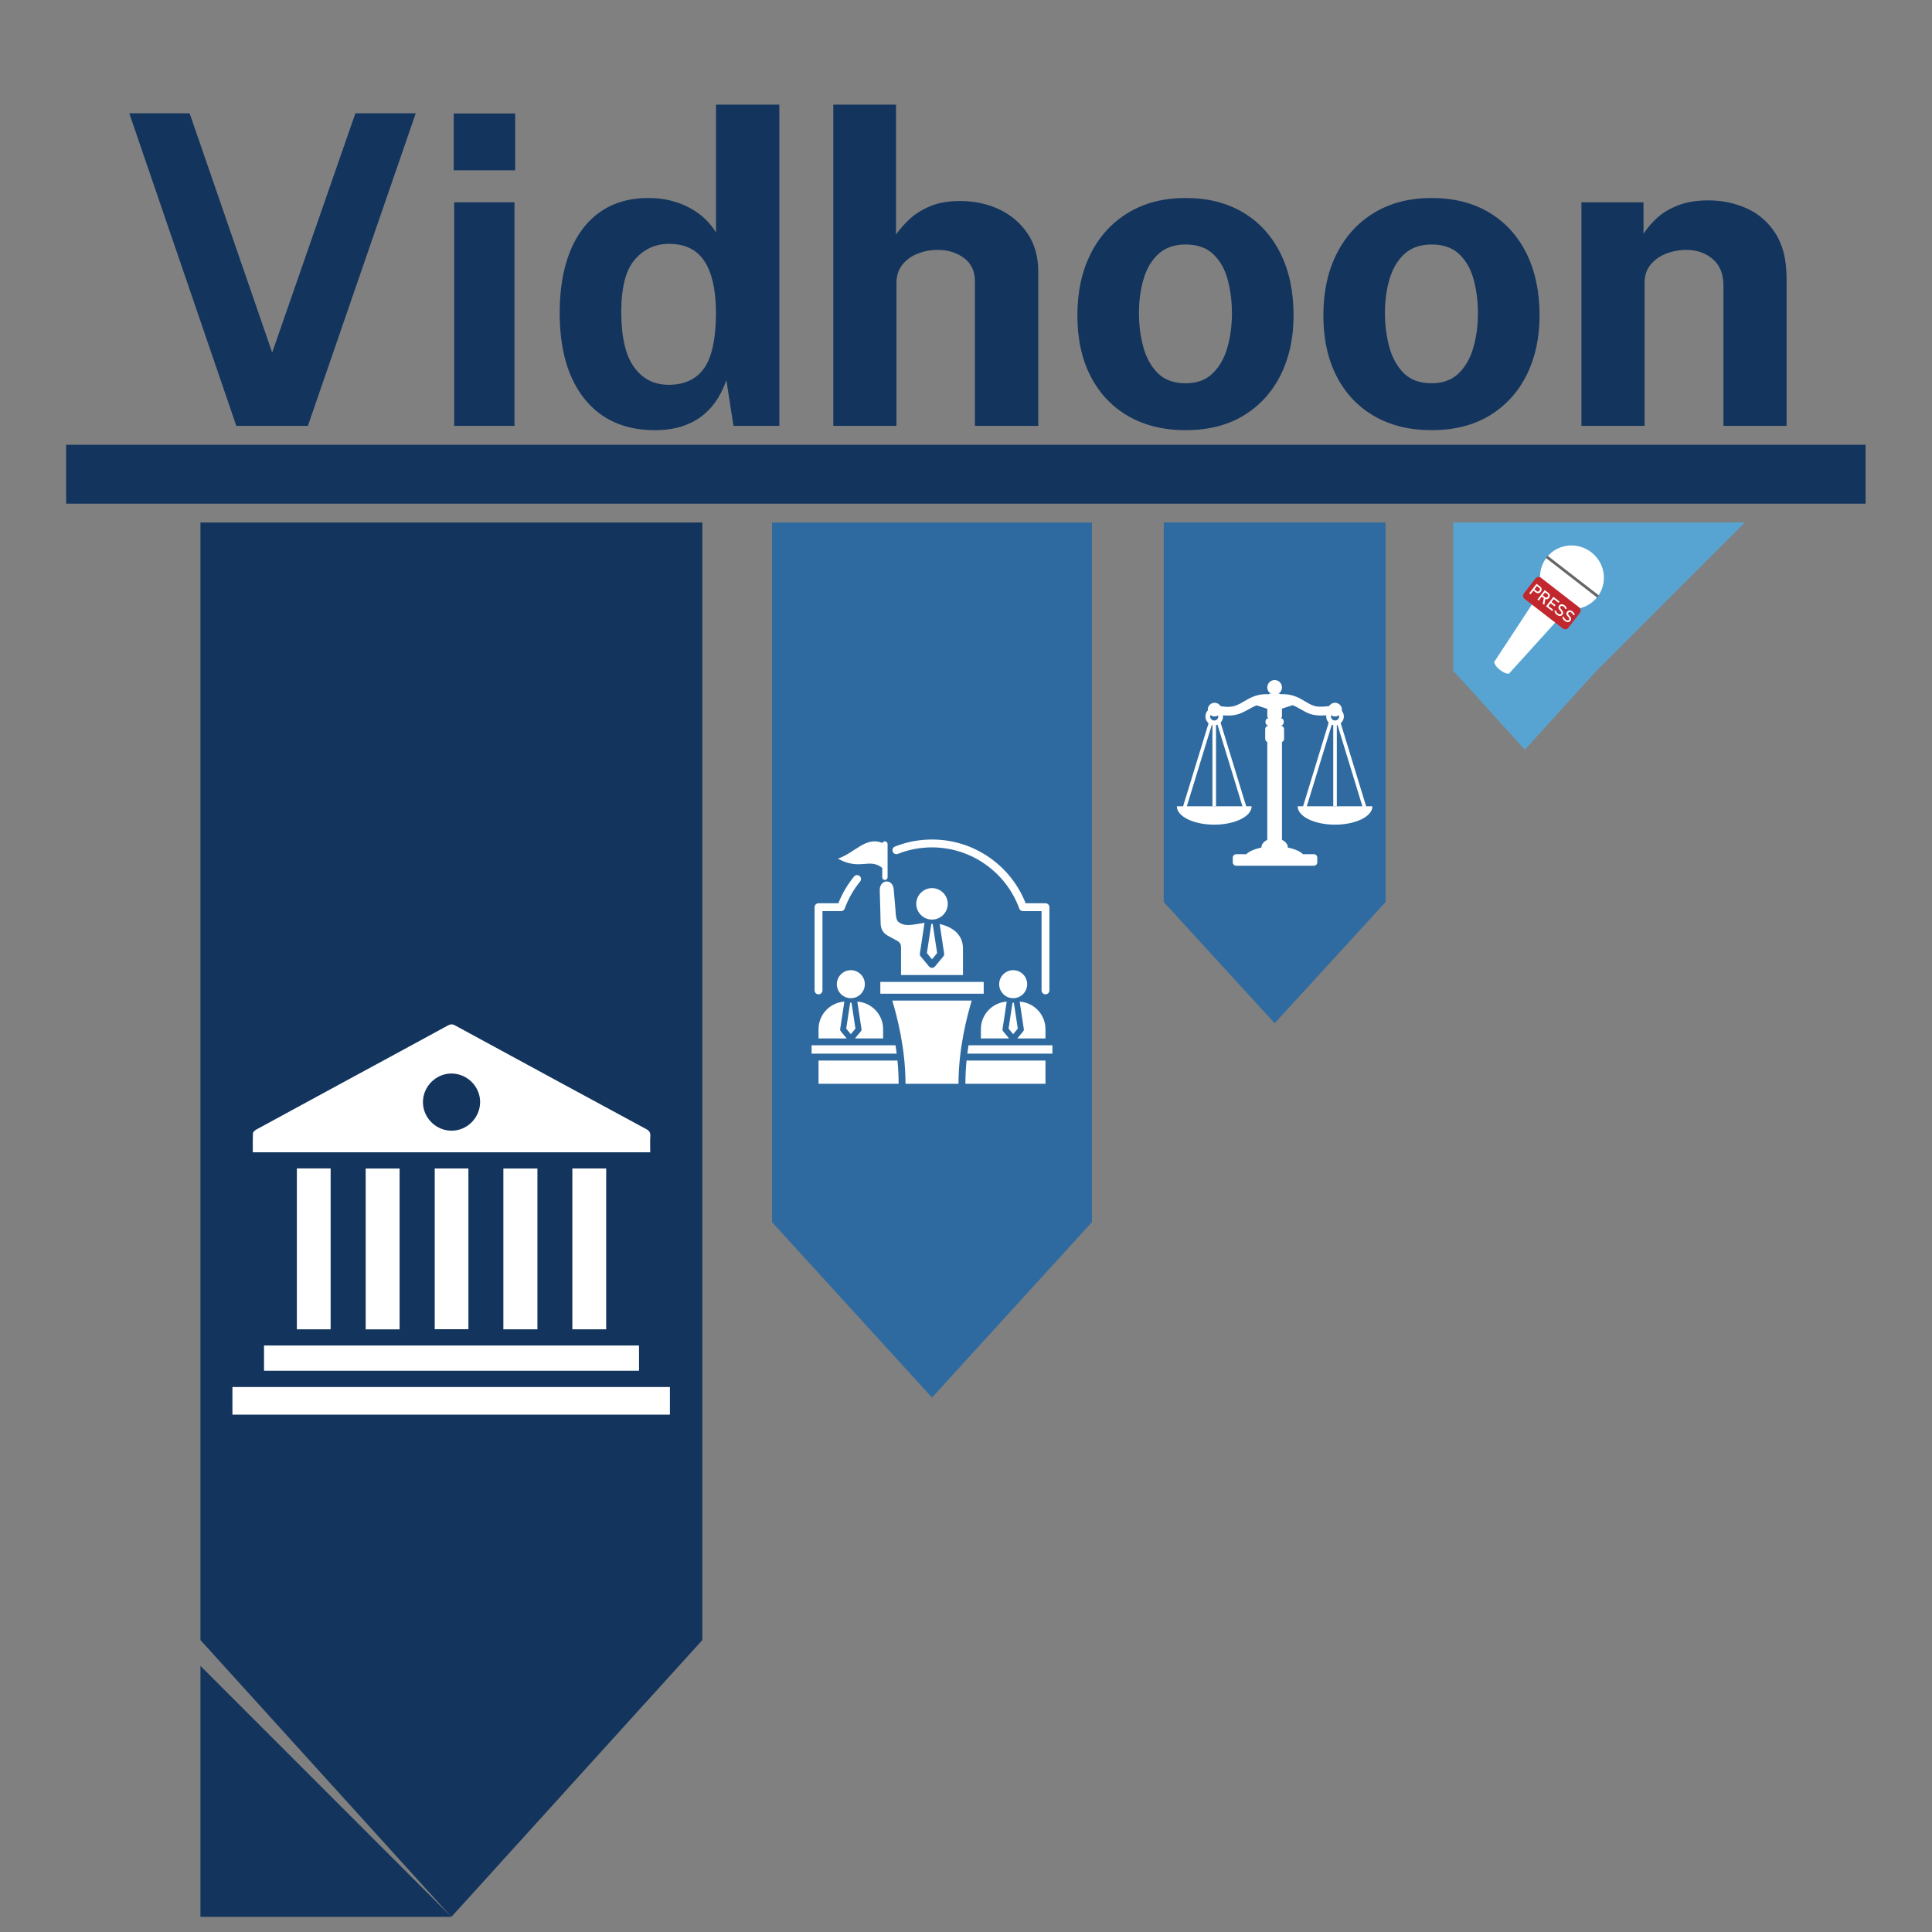
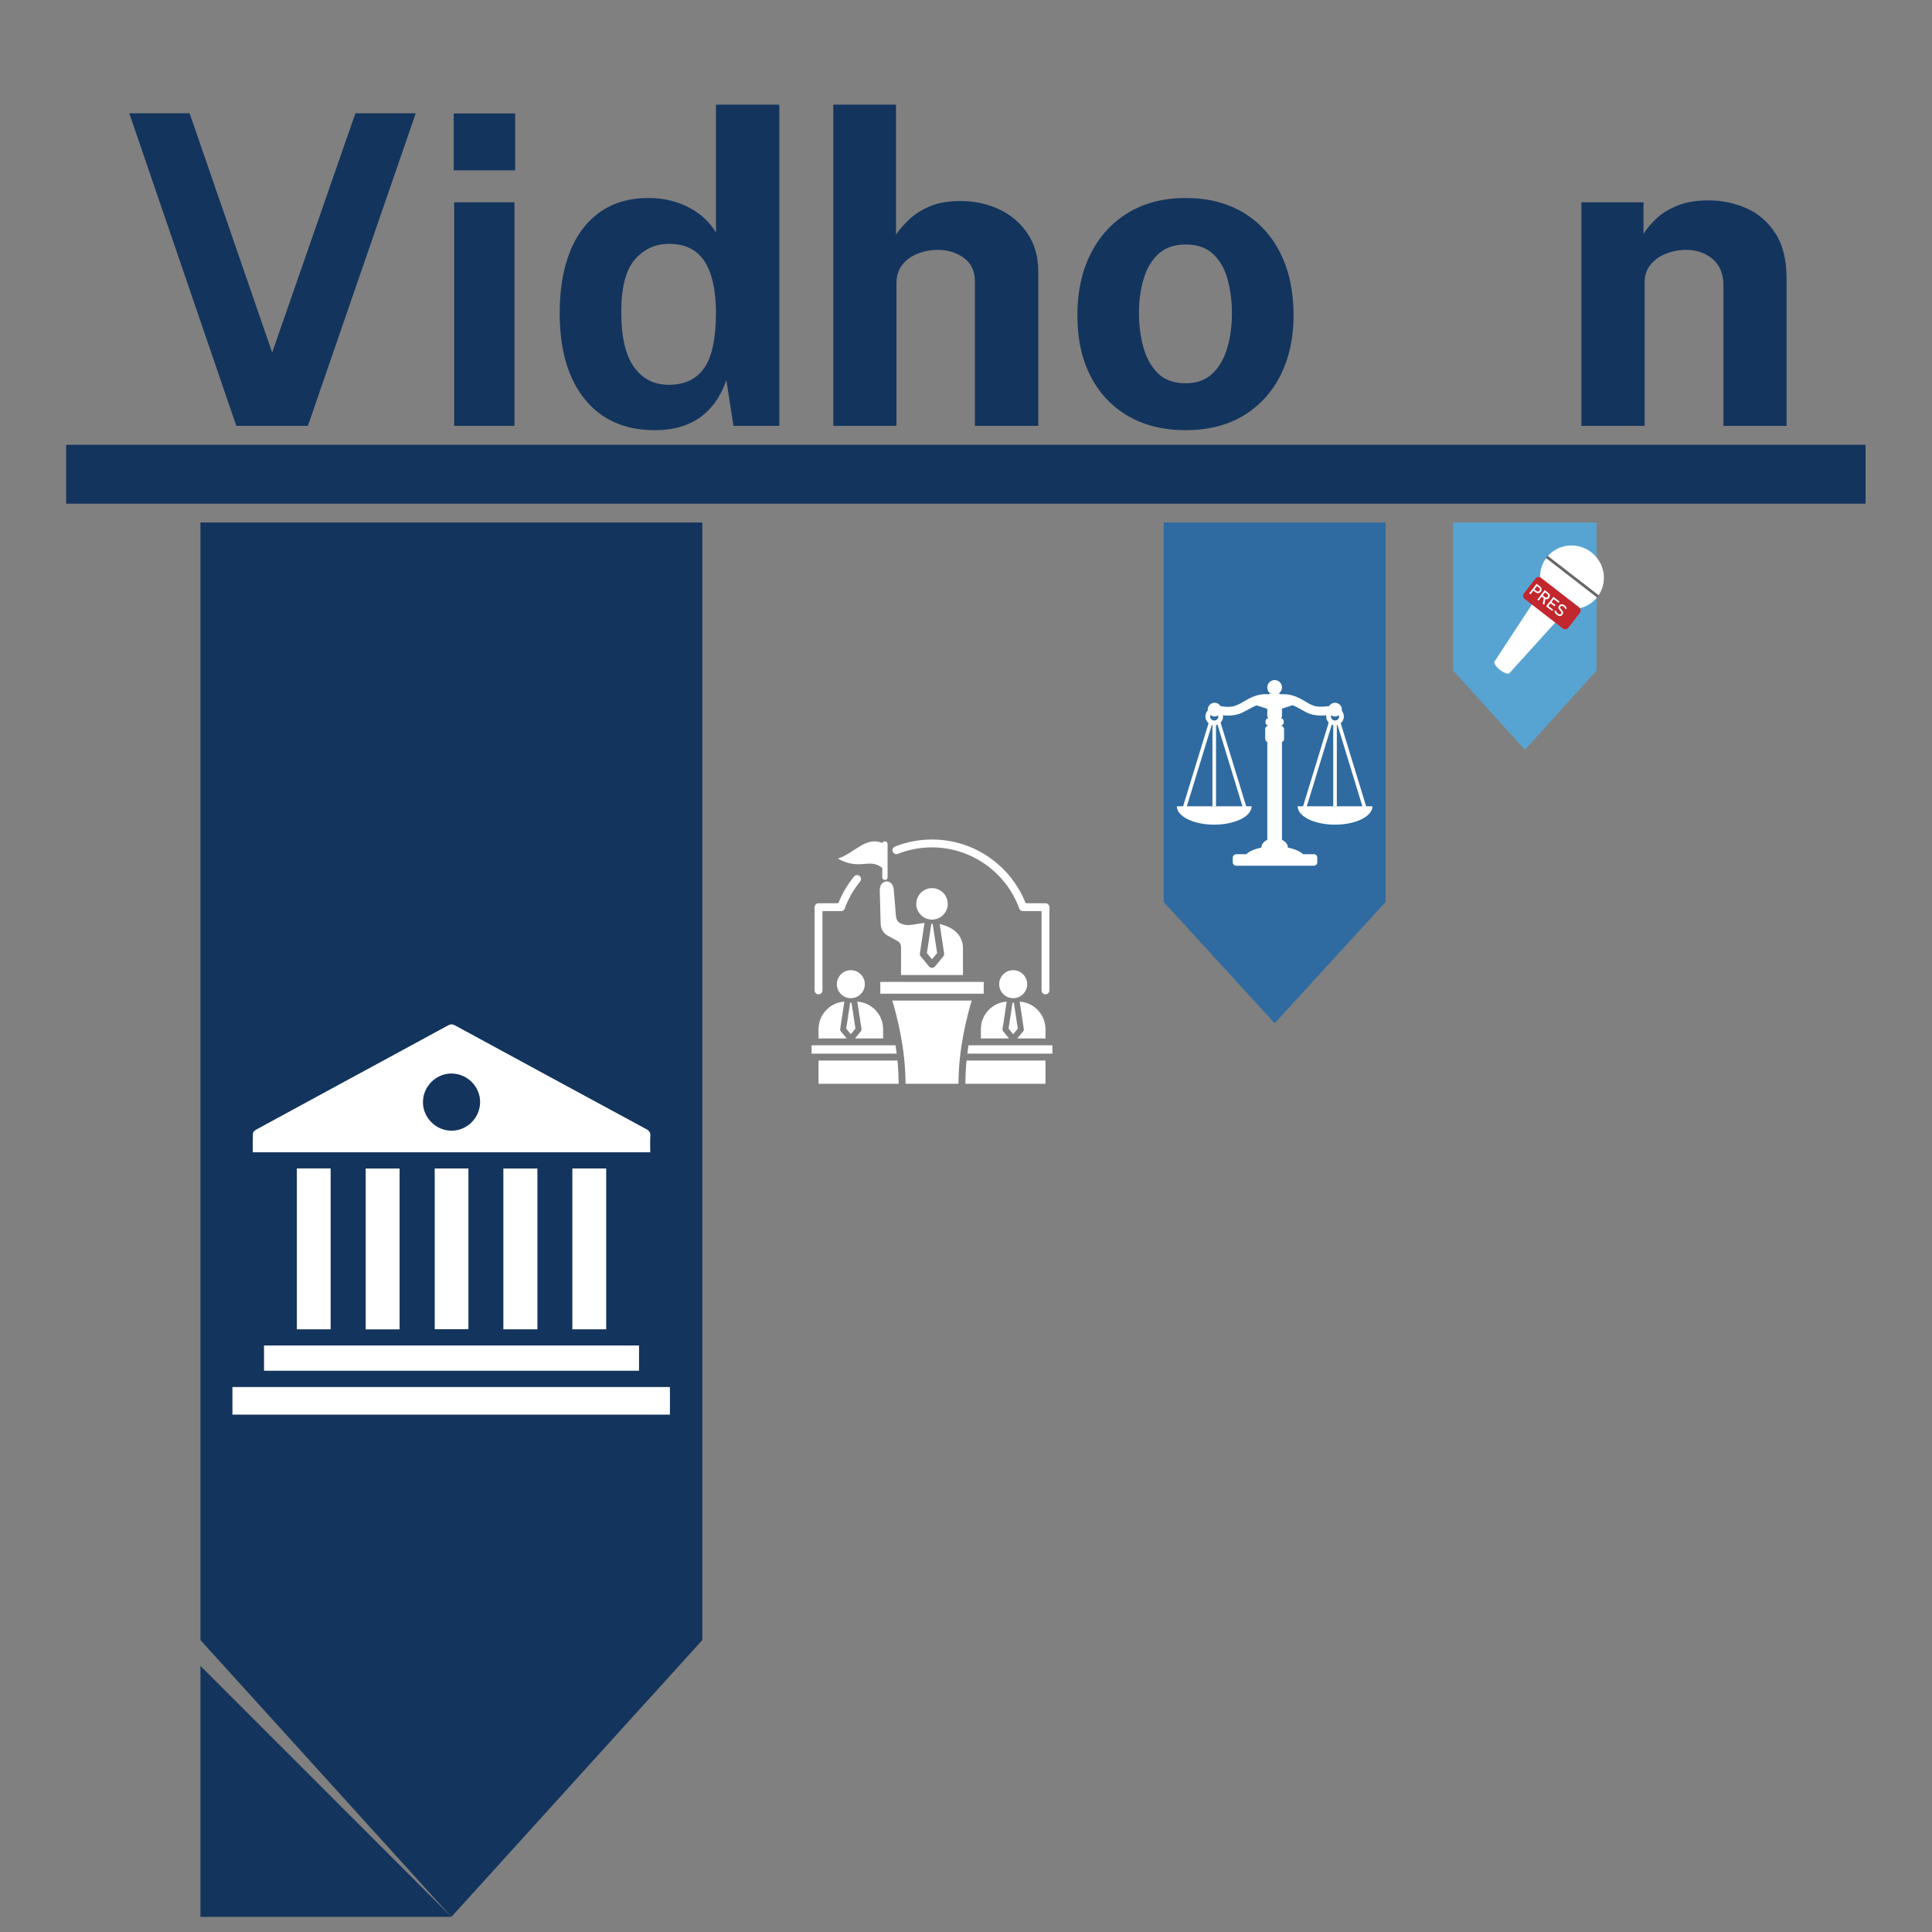
<svg xmlns="http://www.w3.org/2000/svg" width="1000" zoomAndPan="magnify" viewBox="0 0 750 750" height="1000" preserveAspectRatio="xMidYMid meet" version="1.0">
  <rect x="0" y="0" width="750" height="750" fill="#808080" stroke="none" />
  <defs>
    <g />
    <clipPath id="6ab28d6ad0">
      <path d="M 63.809 195.832 L 258.652 195.832 L 258.652 737.738 L 63.809 737.738 Z M 63.809 195.832 " clip-rule="nonzero" />
    </clipPath>
    <clipPath id="31ef4b91a1">
      <path d="M 258.652 629.66 L 258.652 195.832 L 63.809 195.832 L 63.809 629.66 L 161.23 737.137 Z M 258.652 629.66 " clip-rule="nonzero" />
    </clipPath>
    <clipPath id="67fa58694a">
      <path d="M 0.809 0.832 L 195.652 0.832 L 195.652 542 L 0.809 542 Z M 0.809 0.832 " clip-rule="nonzero" />
    </clipPath>
    <clipPath id="16abf439f1">
      <path d="M 195.652 434.66 L 195.652 0.832 L 0.809 0.832 L 0.809 434.66 L 98.23 542.137 Z M 195.652 434.66 " clip-rule="nonzero" />
    </clipPath>
    <clipPath id="a29ed594d1">
      <rect x="0" width="196" y="0" height="543" />
    </clipPath>
    <clipPath id="b6aa8fe255">
      <path d="M 604.211 195.828 L 663.656 195.828 L 663.656 255.273 L 604.211 255.273 Z M 604.211 195.828 " clip-rule="nonzero" />
    </clipPath>
    <clipPath id="90fc5d1cf3">
-       <path d="M 0.211 0.828 L 59.52 0.828 L 59.52 59.953 L 0.211 59.953 Z M 0.211 0.828 " clip-rule="nonzero" />
-     </clipPath>
+       </clipPath>
    <clipPath id="affa19b71d">
      <rect x="0" width="60" y="0" height="61" />
    </clipPath>
    <clipPath id="698f5ea7aa">
      <path d="M 0.16 165 L 722 165 L 722 189 L 0.16 189 Z M 0.16 165 " clip-rule="nonzero" />
    </clipPath>
    <clipPath id="0b4c6bc1b4">
      <path d="M 550.121 195.824 L 605.781 195.824 L 605.781 284.094 L 550.121 284.094 Z M 550.121 195.824 " clip-rule="nonzero" />
    </clipPath>
    <clipPath id="eb0e64e536">
      <path d="M 605.781 253.34 L 605.781 195.824 L 550.121 195.824 L 550.121 253.34 L 577.949 284.039 Z M 605.781 253.34 " clip-rule="nonzero" />
    </clipPath>
    <clipPath id="f7c478f30d">
      <path d="M 0.121 0.824 L 55.781 0.824 L 55.781 89.094 L 0.121 89.094 Z M 0.121 0.824 " clip-rule="nonzero" />
    </clipPath>
    <clipPath id="e357457ac1">
      <path d="M 55.781 58.34 L 55.781 0.824 L 0.121 0.824 L 0.121 58.34 L 27.949 89.039 Z M 55.781 58.34 " clip-rule="nonzero" />
    </clipPath>
    <clipPath id="702c5adfb8">
      <rect x="0" width="56" y="0" height="90" />
    </clipPath>
    <clipPath id="c50d7df650">
      <path d="M 437.766 195.828 L 523.879 195.828 L 523.879 390.254 L 437.766 390.254 Z M 437.766 195.828 " clip-rule="nonzero" />
    </clipPath>
    <clipPath id="171ce63fc6">
      <path d="M 523.879 343.168 L 523.879 195.828 L 437.766 195.828 L 437.766 343.168 L 480.824 390.23 Z M 523.879 343.168 " clip-rule="nonzero" />
    </clipPath>
    <clipPath id="99161078fb">
      <path d="M 0.766 0.828 L 86.879 0.828 L 86.879 195.254 L 0.766 195.254 Z M 0.766 0.828 " clip-rule="nonzero" />
    </clipPath>
    <clipPath id="7e346e032c">
      <path d="M 86.879 148.168 L 86.879 0.828 L 0.766 0.828 L 0.766 148.168 L 43.824 195.23 Z M 86.879 148.168 " clip-rule="nonzero" />
    </clipPath>
    <clipPath id="663cc1bcfc">
      <rect x="0" width="87" y="0" height="196" />
    </clipPath>
    <clipPath id="2f885ed2d2">
      <path d="M 285.707 195.832 L 409.891 195.832 L 409.891 535.883 L 285.707 535.883 Z M 285.707 195.832 " clip-rule="nonzero" />
    </clipPath>
    <clipPath id="a45794af02">
      <path d="M 409.891 467.441 L 409.891 195.832 L 285.707 195.832 L 285.707 467.441 L 347.801 535.531 Z M 409.891 467.441 " clip-rule="nonzero" />
    </clipPath>
    <clipPath id="558c8bddf7">
      <path d="M 0.707 0.832 L 124.891 0.832 L 124.891 340.641 L 0.707 340.641 Z M 0.707 0.832 " clip-rule="nonzero" />
    </clipPath>
    <clipPath id="f84ff0481e">
      <path d="M 124.891 272.441 L 124.891 0.832 L 0.707 0.832 L 0.707 272.441 L 62.801 340.531 Z M 124.891 272.441 " clip-rule="nonzero" />
    </clipPath>
    <clipPath id="0ec6206415">
      <rect x="0" width="125" y="0" height="341" />
    </clipPath>
    <clipPath id="665009bf69">
      <path d="M 84 390.504 L 239 390.504 L 239 441 L 84 441 Z M 84 390.504 " clip-rule="nonzero" />
    </clipPath>
    <clipPath id="3b86d79a2a">
      <path d="M 76.109 531 L 246.062 531 L 246.062 542.164 L 76.109 542.164 Z M 76.109 531 " clip-rule="nonzero" />
    </clipPath>
    <clipPath id="193da3e534">
      <path d="M 301.066 318 L 394.805 318 L 394.805 413.641 L 301.066 413.641 Z M 301.066 318 " clip-rule="nonzero" />
    </clipPath>
    <clipPath id="35979b01f9">
      <path d="M 464 318 L 498 318 L 498 329.395 L 464 329.395 Z M 464 318 " clip-rule="nonzero" />
    </clipPath>
    <clipPath id="599451e573">
      <path d="M 442.59 306 L 472 306 L 472 314 L 442.59 314 Z M 442.59 306 " clip-rule="nonzero" />
    </clipPath>
    <clipPath id="ecdb525c09">
      <path d="M 489 306 L 518.801 306 L 518.801 314 L 489 314 Z M 489 306 " clip-rule="nonzero" />
    </clipPath>
    <clipPath id="545ba4c869">
      <path d="M 477 256.992 L 484 256.992 L 484 263 L 477 263 Z M 477 256.992 " clip-rule="nonzero" />
    </clipPath>
    <clipPath id="6295e05ea8">
      <path d="M 566.02 222 L 595 222 L 595 254.625 L 566.02 254.625 Z M 566.02 222 " clip-rule="nonzero" />
    </clipPath>
    <clipPath id="def1697beb">
      <path d="M 63.816 639.578 L 161.367 639.578 L 161.367 737.129 L 63.816 737.129 Z M 63.816 639.578 " clip-rule="nonzero" />
    </clipPath>
    <clipPath id="a524e57a41">
      <path d="M 0.816 0.578 L 98.234 0.578 L 98.234 98.129 L 0.816 98.129 Z M 0.816 0.578 " clip-rule="nonzero" />
    </clipPath>
    <clipPath id="1e1aa0ccb0">
      <rect x="0" width="99" y="0" height="99" />
    </clipPath>
    <clipPath id="cde5c057bd">
      <path d="M 32 0.922 L 690 0.922 L 690 198 L 32 198 Z M 32 0.922 " clip-rule="nonzero" />
    </clipPath>
    <clipPath id="1ecde7bc88">
      <rect x="0" width="658" y="0" height="198" />
    </clipPath>
    <clipPath id="e827396917">
      <rect x="0" width="723" y="0" height="738" />
    </clipPath>
  </defs>
  <g transform="matrix(1, 0, 0, 1, 14, 7)">
    <g clip-path="url(#e827396917)">
      <g clip-path="url(#6ab28d6ad0)">
        <g clip-path="url(#31ef4b91a1)">
          <g transform="matrix(1, 0, 0, 1, 63, 195)">
            <g clip-path="url(#a29ed594d1)">
              <g clip-path="url(#67fa58694a)">
                <g clip-path="url(#16abf439f1)">
                  <path fill="#13345d" d="M 195.652 0.832 L 195.652 541.977 L 0.809 541.977 L 0.809 0.832 Z M 195.652 0.832 " fill-opacity="1" fill-rule="nonzero" />
                </g>
              </g>
            </g>
          </g>
        </g>
      </g>
      <g clip-path="url(#b6aa8fe255)">
        <g transform="matrix(1, 0, 0, 1, 604, 195)">
          <g clip-path="url(#affa19b71d)">
            <g clip-path="url(#90fc5d1cf3)">
              <path fill="#57a4d2" d="M 59.336 0.828 L 0.211 0.828 L 0.211 59.953 Z M 59.336 0.828 " fill-opacity="1" fill-rule="nonzero" />
            </g>
          </g>
        </g>
      </g>
      <g clip-path="url(#698f5ea7aa)">
        <path stroke-linecap="butt" transform="matrix(0.762, 0, 0, 0.762, 11.679, 165.668)" fill="none" stroke-linejoin="miter" d="M 0.001 14.998 L 916.714 14.998 " stroke="#13345d" stroke-width="30" stroke-opacity="1" stroke-miterlimit="4" />
      </g>
      <g clip-path="url(#0b4c6bc1b4)">
        <g clip-path="url(#eb0e64e536)">
          <g transform="matrix(1, 0, 0, 1, 550, 195)">
            <g clip-path="url(#702c5adfb8)">
              <g clip-path="url(#f7c478f30d)">
                <g clip-path="url(#e357457ac1)">
                  <path fill="#57a4d2" d="M 55.781 0.824 L 55.781 89.094 L 0.121 89.094 L 0.121 0.824 Z M 55.781 0.824 " fill-opacity="1" fill-rule="nonzero" />
                </g>
              </g>
            </g>
          </g>
        </g>
      </g>
      <g clip-path="url(#c50d7df650)">
        <g clip-path="url(#171ce63fc6)">
          <g transform="matrix(1, 0, 0, 1, 437, 195)">
            <g clip-path="url(#663cc1bcfc)">
              <g clip-path="url(#99161078fb)">
                <g clip-path="url(#7e346e032c)">
                  <path fill="#2f6ba1" d="M 86.879 0.828 L 86.879 195.254 L 0.766 195.254 L 0.766 0.828 Z M 86.879 0.828 " fill-opacity="1" fill-rule="nonzero" />
                </g>
              </g>
            </g>
          </g>
        </g>
      </g>
      <g clip-path="url(#2f885ed2d2)">
        <g clip-path="url(#a45794af02)">
          <g transform="matrix(1, 0, 0, 1, 285, 195)">
            <g clip-path="url(#0ec6206415)">
              <g clip-path="url(#558c8bddf7)">
                <g clip-path="url(#f84ff0481e)">
-                   <path fill="#2e6aa0" d="M 124.891 0.832 L 124.891 340.398 L 0.707 340.398 L 0.707 0.832 Z M 124.891 0.832 " fill-opacity="1" fill-rule="nonzero" />
-                 </g>
+                   </g>
              </g>
            </g>
          </g>
        </g>
      </g>
      <g clip-path="url(#665009bf69)">
        <path fill="#ffffff" d="M 84.145 440.324 C 84.145 437.809 84.078 435.371 84.203 432.941 C 84.227 432.449 84.879 431.828 85.398 431.543 C 95.465 426.039 105.547 420.578 115.633 415.109 C 130.387 407.109 145.145 399.121 159.879 391.086 C 160.875 390.547 161.617 390.5 162.637 391.055 C 187.363 404.504 212.102 417.93 236.863 431.309 C 238.059 431.953 238.539 432.633 238.453 434 C 238.324 436.055 238.418 438.129 238.418 440.324 C 187.02 440.324 135.707 440.324 84.145 440.324 Z M 161.211 431.934 C 167.25 431.98 172.285 427.023 172.379 420.945 C 172.469 414.926 167.508 409.852 161.43 409.738 C 155.352 409.629 150.207 414.691 150.184 420.809 C 150.16 426.848 155.148 431.879 161.211 431.934 Z M 161.211 431.934 " fill-opacity="1" fill-rule="nonzero" />
      </g>
      <g clip-path="url(#3b86d79a2a)">
        <path fill="#ffffff" d="M 246.254 531.445 C 246.254 535.152 246.254 538.742 246.254 542.449 C 189.621 542.449 133.059 542.449 76.227 542.449 C 76.227 540.621 76.227 538.789 76.227 536.953 C 76.227 535.156 76.227 533.359 76.227 531.445 C 132.938 531.445 189.5 531.445 246.254 531.445 Z M 246.254 531.445 " fill-opacity="1" fill-rule="nonzero" />
      </g>
      <path fill="#ffffff" d="M 234.07 515.312 C 234.07 518.582 234.07 521.797 234.07 525.117 C 185.527 525.117 137.043 525.117 88.492 525.117 C 88.492 521.805 88.492 518.59 88.492 515.312 C 137.059 515.312 185.512 515.312 234.07 515.312 Z M 234.07 515.312 " fill-opacity="1" fill-rule="nonzero" />
      <path fill="#ffffff" d="M 141.121 509.062 C 136.633 509.062 132.348 509.062 127.961 509.062 C 127.961 488.234 127.961 467.484 127.961 446.617 C 132.332 446.617 136.707 446.617 141.121 446.617 C 141.121 467.453 141.121 488.203 141.121 509.062 Z M 141.121 509.062 " fill-opacity="1" fill-rule="nonzero" />
      <path fill="#ffffff" d="M 181.406 509.039 C 181.406 488.18 181.406 467.469 181.406 446.625 C 185.816 446.625 190.184 446.625 194.625 446.625 C 194.625 467.445 194.625 488.188 194.625 509.039 C 190.219 509.039 185.898 509.039 181.406 509.039 Z M 181.406 509.039 " fill-opacity="1" fill-rule="nonzero" />
      <path fill="#ffffff" d="M 154.758 446.602 C 159.066 446.602 163.398 446.602 167.84 446.602 C 167.84 467.391 167.84 488.129 167.84 509.004 C 163.547 509.004 159.223 509.004 154.758 509.004 C 154.758 488.277 154.758 467.496 154.758 446.602 Z M 154.758 446.602 " fill-opacity="1" fill-rule="nonzero" />
      <path fill="#ffffff" d="M 208.188 446.594 C 212.566 446.594 216.895 446.594 221.32 446.594 C 221.32 467.43 221.32 488.184 221.32 509.039 C 216.93 509.039 212.605 509.039 208.188 509.039 C 208.188 488.215 208.188 467.453 208.188 446.594 Z M 208.188 446.594 " fill-opacity="1" fill-rule="nonzero" />
      <path fill="#ffffff" d="M 101.242 446.574 C 105.688 446.574 109.973 446.574 114.355 446.574 C 114.355 467.41 114.355 488.164 114.355 509.031 C 110.004 509.031 105.676 509.031 101.242 509.031 C 101.242 488.246 101.242 467.488 101.242 446.574 Z M 101.242 446.574 " fill-opacity="1" fill-rule="nonzero" />
      <g clip-path="url(#193da3e534)">
        <path fill="#ffffff" d="M 361.219 404.699 L 391.852 404.699 L 391.852 413.711 L 360.762 413.711 C 360.762 410.719 360.922 407.707 361.219 404.699 Z M 367.871 374.176 L 327.738 374.176 L 327.738 378.754 L 367.871 378.754 Z M 332.395 381.426 C 334.285 387.746 337.52 400.203 337.52 413.711 L 358.09 413.711 C 358.09 400.203 361.324 387.746 363.215 381.426 Z M 333.637 398.785 L 301.066 398.785 L 301.066 402.027 L 334.094 402.027 C 333.957 400.945 333.805 399.863 333.637 398.785 Z M 361.973 398.785 C 361.805 399.863 361.652 400.945 361.516 402.027 L 394.543 402.027 L 394.543 398.785 Z M 303.754 404.699 L 303.754 413.711 L 334.848 413.711 C 334.848 410.719 334.688 407.707 334.391 404.699 Z M 353.91 343.875 C 353.91 340.512 351.168 337.766 347.805 337.766 C 344.441 337.766 341.695 340.512 341.695 343.875 C 341.695 347.238 344.441 349.98 347.805 349.98 C 351.168 349.98 353.91 347.238 353.91 343.875 Z M 327.52 338.645 C 327.637 343.762 327.781 346.969 327.859 351.508 C 327.891 353.473 328.801 355.223 330.523 356.164 L 334.449 358.316 C 335.324 358.793 335.781 359.691 335.781 360.688 L 335.781 371.504 L 359.828 371.504 L 359.828 361.25 C 359.828 355.816 355.891 352.883 350.777 351.695 L 352.508 363.094 C 352.574 363.523 352.453 363.961 352.176 364.297 L 348.98 368.16 C 348.691 368.512 348.262 368.715 347.805 368.715 C 347.348 368.715 346.918 368.512 346.629 368.16 L 343.434 364.297 C 343.156 363.961 343.035 363.523 343.102 363.094 L 344.895 351.277 C 341.094 351.66 337.941 352.977 335.129 351.168 C 333.777 350.293 333.789 348.637 333.59 345.883 L 332.945 338.297 C 332.625 333.926 327.422 334.238 327.52 338.645 Z M 347.543 351.637 L 345.816 362.988 L 347.805 365.391 L 349.793 362.988 L 348.066 351.637 C 347.98 351.641 347.891 351.641 347.805 351.641 C 347.715 351.641 347.629 351.641 347.543 351.637 Z M 375.434 393.371 C 375.227 393.121 375.137 392.793 375.184 392.469 L 376.801 381.832 C 371.23 382.18 366.777 386.844 366.777 392.5 L 366.777 396.113 L 377.703 396.113 Z M 391.852 392.5 C 391.852 386.844 387.402 382.18 381.832 381.832 L 383.449 392.469 C 383.496 392.793 383.406 393.121 383.195 393.371 L 380.93 396.113 L 391.852 396.113 Z M 381.105 392.309 L 379.582 382.262 C 379.492 382.27 379.406 382.27 379.316 382.27 C 379.227 382.27 379.137 382.27 379.051 382.262 L 377.523 392.309 L 379.316 394.477 Z M 384.75 375.062 C 384.75 372.066 382.309 369.625 379.316 369.625 C 376.324 369.625 373.883 372.066 373.883 375.062 C 373.883 378.055 376.324 380.496 379.316 380.496 C 382.309 380.496 384.75 378.055 384.75 375.062 Z M 334.543 324.473 C 338.762 322.797 343.223 321.949 347.801 321.949 C 362.91 321.949 376.516 331.492 381.668 345.688 C 381.887 346.293 382.461 346.695 383.102 346.695 L 390.328 346.695 L 390.328 377.469 C 390.328 378.312 391.008 378.996 391.855 378.996 C 392.691 378.996 393.383 378.312 393.383 377.469 L 393.383 345.168 C 393.383 344.324 392.691 343.641 391.855 343.641 L 384.156 343.641 C 381.383 336.602 376.668 330.566 370.465 326.141 C 363.824 321.402 355.988 318.898 347.805 318.898 C 342.836 318.898 337.996 319.816 333.418 321.633 C 332.633 321.945 332.25 322.832 332.559 323.613 C 332.871 324.398 333.758 324.781 334.543 324.469 Z M 303.754 378.996 C 304.598 378.996 305.277 378.312 305.277 377.469 L 305.277 346.695 L 312.504 346.695 C 313.148 346.695 313.719 346.293 313.938 345.688 C 315.32 341.879 317.324 338.352 319.898 335.199 C 320.434 334.547 320.336 333.586 319.684 333.051 C 319.031 332.52 318.07 332.617 317.535 333.27 C 314.969 336.406 312.926 339.895 311.449 343.641 L 303.754 343.641 C 302.91 343.641 302.227 344.324 302.227 345.168 L 302.227 377.469 C 302.227 378.312 302.91 378.996 303.754 378.996 Z M 328.492 329.918 L 328.492 333.574 C 328.492 334.145 328.953 334.605 329.523 334.605 C 330.098 334.605 330.559 334.145 330.559 333.574 L 330.559 320.637 C 330.559 320.066 330.098 319.602 329.523 319.602 C 329.102 319.602 328.738 319.859 328.578 320.223 C 322.004 317.629 318.113 323.938 311.27 326.332 C 319.914 331.098 323.43 325.879 328.492 329.918 Z M 303.754 392.5 L 303.754 396.113 L 314.68 396.113 L 312.41 393.371 C 312.203 393.121 312.113 392.793 312.16 392.469 L 313.777 381.832 C 308.207 382.18 303.754 386.844 303.754 392.5 Z M 328.828 392.5 C 328.828 386.844 324.379 382.18 318.809 381.832 L 320.426 392.469 C 320.473 392.793 320.383 393.121 320.176 393.371 L 317.906 396.113 L 328.828 396.113 Z M 318.082 392.309 L 316.559 382.262 C 316.469 382.27 316.383 382.27 316.293 382.27 C 316.203 382.27 316.113 382.27 316.027 382.262 L 314.5 392.309 L 316.293 394.477 Z M 321.727 375.062 C 321.727 372.066 319.285 369.625 316.293 369.625 C 313.301 369.625 310.859 372.066 310.859 375.062 C 310.859 378.055 313.301 380.496 316.293 380.496 C 319.285 380.496 321.727 378.055 321.727 375.062 Z M 321.727 375.062 " fill-opacity="1" fill-rule="evenodd" />
      </g>
      <path fill="#ffffff" d="M 503.531 266.871 C 501.59 267.176 499.68 267.43 497.715 267.305 C 495.383 267.16 493.43 265.715 491.48 264.59 C 488.719 262.988 486.086 262.328 483.105 262.496 C 482.891 262.34 482.637 262.227 482.348 262.227 L 479.27 262.227 C 478.984 262.227 478.73 262.34 478.516 262.496 C 475.762 262.332 473.312 262.879 470.703 264.273 C 468.715 265.336 466.965 266.637 464.742 267.176 C 462.605 267.691 460.207 267.203 458.09 266.871 C 455.902 266.531 454.969 269.871 457.168 270.215 C 460.812 270.785 464.551 271.32 468.031 269.734 C 470.145 268.77 471.898 267.598 473.77 266.805 L 477.961 268.164 L 477.961 270.93 C 477.961 271.652 478.547 272.238 479.27 272.238 L 482.348 272.238 C 483.074 272.238 483.66 271.652 483.66 270.93 L 483.66 268.09 L 487.801 266.746 C 489.488 267.438 491.09 268.453 492.922 269.43 C 496.547 271.359 500.57 270.82 504.453 270.215 C 506.652 269.871 505.715 266.531 503.531 266.871 Z M 503.531 266.871 " fill-opacity="1" fill-rule="nonzero" />
      <path fill="#ffffff" d="M 484.352 273.395 C 484.352 274.117 483.766 274.703 483.043 274.703 L 478.578 274.703 C 477.855 274.703 477.266 274.117 477.266 273.395 L 477.266 273.09 C 477.266 272.363 477.855 271.777 478.578 271.777 L 483.043 271.777 C 483.766 271.777 484.352 272.363 484.352 273.09 Z M 484.352 273.395 " fill-opacity="1" fill-rule="nonzero" />
      <path fill="#ffffff" d="M 483.66 323.297 C 483.66 324.02 483.074 324.609 482.348 324.609 L 479.27 324.609 C 478.547 324.609 477.961 324.02 477.961 323.297 L 477.961 275.555 C 477.961 274.828 478.547 274.242 479.27 274.242 L 482.348 274.242 C 483.074 274.242 483.66 274.828 483.66 275.555 Z M 483.66 323.297 " fill-opacity="1" fill-rule="nonzero" />
      <g clip-path="url(#35979b01f9)">
        <path fill="#ffffff" d="M 496.059 324.609 L 491.805 324.609 C 490.922 323.617 488.762 322.605 485.922 322.012 C 485.922 321.992 485.934 321.969 485.934 321.949 C 485.934 320.016 483.637 318.445 480.809 318.445 C 477.98 318.445 475.688 320.016 475.688 321.949 C 475.688 321.969 475.695 321.992 475.695 322.012 C 472.855 322.605 470.695 323.617 469.816 324.609 L 465.871 324.609 C 465.148 324.609 464.559 325.191 464.559 325.918 L 464.559 327.762 C 464.559 328.488 465.148 329.074 465.871 329.074 L 496.059 329.074 C 496.781 329.074 497.367 328.488 497.367 327.762 L 497.367 325.918 C 497.367 325.191 496.781 324.609 496.059 324.609 Z M 496.059 324.609 " fill-opacity="1" fill-rule="nonzero" />
      </g>
      <path fill="#ffffff" d="M 456.668 273.68 L 458.055 273.68 L 458.055 306.004 L 456.668 306.004 Z M 456.668 273.68 " fill-opacity="1" fill-rule="nonzero" />
      <path fill="#ffffff" d="M 444.938 307.109 L 455.379 273.07 L 456.703 273.477 L 446.266 307.516 Z M 444.938 307.109 " fill-opacity="1" fill-rule="nonzero" />
      <path fill="#ffffff" d="M 458.23 273.02 L 459.555 272.617 L 469.969 306.66 L 468.645 307.066 Z M 458.23 273.02 " fill-opacity="1" fill-rule="nonzero" />
      <path fill="#ffffff" d="M 503.566 273.68 L 504.953 273.68 L 504.953 306.004 L 503.566 306.004 Z M 503.566 273.68 " fill-opacity="1" fill-rule="nonzero" />
      <path fill="#ffffff" d="M 504.926 273.469 L 506.254 273.062 L 516.668 307.109 L 515.34 307.516 Z M 504.926 273.469 " fill-opacity="1" fill-rule="nonzero" />
      <path fill="#ffffff" d="M 491.652 306.664 L 502.07 272.621 L 503.395 273.027 L 492.977 307.07 Z M 491.652 306.664 " fill-opacity="1" fill-rule="nonzero" />
      <path fill="#ffffff" d="M 484.469 279.824 C 484.469 280.551 483.883 281.133 483.16 281.133 L 478.461 281.133 C 477.738 281.133 477.152 280.551 477.152 279.824 L 477.152 276.051 C 477.152 275.324 477.738 274.738 478.461 274.738 L 483.16 274.738 C 483.883 274.738 484.469 275.324 484.469 276.051 Z M 484.469 279.824 " fill-opacity="1" fill-rule="nonzero" />
      <g clip-path="url(#599451e573)">
        <path fill="#ffffff" d="M 457.359 313.133 C 465.379 313.133 471.875 309.941 471.875 306.004 L 442.848 306.004 C 442.848 309.941 449.344 313.133 457.359 313.133 Z M 457.359 313.133 " fill-opacity="1" fill-rule="nonzero" />
      </g>
      <g clip-path="url(#ecdb525c09)">
        <path fill="#ffffff" d="M 504.258 313.133 C 496.242 313.133 489.742 309.941 489.742 306.004 L 518.773 306.004 C 518.773 309.941 512.273 313.133 504.258 313.133 Z M 504.258 313.133 " fill-opacity="1" fill-rule="nonzero" />
      </g>
      <path fill="#ffffff" d="M 457.359 274.551 C 455.473 274.551 453.934 273.016 453.934 271.125 C 453.934 269.234 455.473 267.695 457.359 267.695 C 459.25 267.695 460.789 269.234 460.789 271.125 C 460.789 273.016 459.25 274.551 457.359 274.551 Z M 457.359 269.543 C 456.488 269.543 455.781 270.254 455.781 271.125 C 455.781 271.996 456.488 272.703 457.359 272.703 C 458.23 272.703 458.941 271.996 458.941 271.125 C 458.941 270.254 458.23 269.543 457.359 269.543 Z M 457.359 269.543 " fill-opacity="1" fill-rule="nonzero" />
      <path fill="#ffffff" d="M 504.258 274.551 C 502.367 274.551 500.832 273.016 500.832 271.125 C 500.832 269.234 502.367 267.695 504.258 267.695 C 506.148 267.695 507.688 269.234 507.688 271.125 C 507.688 273.016 506.148 274.551 504.258 274.551 Z M 504.258 269.543 C 503.391 269.543 502.68 270.254 502.68 271.125 C 502.68 271.996 503.391 272.703 504.258 272.703 C 505.129 272.703 505.84 271.996 505.84 271.125 C 505.84 270.254 505.129 269.543 504.258 269.543 Z M 504.258 269.543 " fill-opacity="1" fill-rule="nonzero" />
      <path fill="#ffffff" d="M 460.172 268.465 C 460.172 269.934 458.98 271.125 457.516 271.125 C 456.047 271.125 454.855 269.934 454.855 268.465 C 454.855 267 456.047 265.809 457.516 265.809 C 458.98 265.809 460.172 267 460.172 268.465 Z M 460.172 268.465 " fill-opacity="1" fill-rule="nonzero" />
      <path fill="#ffffff" d="M 506.918 268.465 C 506.918 269.934 505.727 271.125 504.258 271.125 C 502.789 271.125 501.602 269.934 501.602 268.465 C 501.602 267 502.789 265.809 504.258 265.809 C 505.727 265.809 506.918 267 506.918 268.465 Z M 506.918 268.465 " fill-opacity="1" fill-rule="nonzero" />
      <g clip-path="url(#545ba4c869)">
        <path fill="#ffffff" d="M 483.66 259.844 C 483.66 261.414 482.383 262.691 480.809 262.691 C 479.238 262.691 477.961 261.414 477.961 259.844 C 477.961 258.27 479.238 256.992 480.809 256.992 C 482.383 256.992 483.66 258.27 483.66 259.844 Z M 483.66 259.844 " fill-opacity="1" fill-rule="nonzero" />
      </g>
      <g clip-path="url(#6295e05ea8)">
        <path fill="#ffffff" d="M 571.824 254.461 C 571.824 254.461 570.836 254.957 568.352 253.102 C 566.125 251.434 566.039 249.98 566.039 249.98 L 584.27 222.227 L 594.113 229.848 Z M 571.824 254.461 " fill-opacity="1" fill-rule="nonzero" />
      </g>
      <path fill="#ffffff" d="M 603.746 207.391 C 604.395 207.891 604.988 208.449 605.527 209.066 C 606.066 209.684 606.539 210.344 606.949 211.051 C 607.359 211.758 607.699 212.496 607.961 213.27 C 608.227 214.039 608.414 214.828 608.523 215.633 C 608.633 216.438 608.66 217.246 608.613 218.055 C 608.562 218.859 608.434 219.656 608.227 220.438 C 608.016 221.219 607.734 221.969 607.379 222.691 C 607.02 223.414 606.594 224.094 606.102 224.73 C 605.609 225.367 605.055 225.949 604.445 226.477 C 603.836 227.004 603.18 227.469 602.477 227.863 C 601.773 228.262 601.035 228.586 600.266 228.836 C 599.496 229.086 598.707 229.262 597.898 229.355 C 597.094 229.453 596.281 229.469 595.469 229.406 C 594.656 229.344 593.855 229.203 593.07 228.98 C 592.281 228.762 591.523 228.469 590.793 228.102 C 590.059 227.734 589.371 227.301 588.723 226.797 C 588.074 226.297 587.48 225.738 586.941 225.121 C 586.402 224.504 585.93 223.844 585.52 223.137 C 585.109 222.43 584.77 221.691 584.508 220.918 C 584.242 220.148 584.055 219.359 583.945 218.555 C 583.836 217.75 583.809 216.941 583.855 216.133 C 583.906 215.324 584.035 214.531 584.246 213.75 C 584.453 212.969 584.734 212.219 585.094 211.496 C 585.449 210.773 585.875 210.094 586.367 209.457 C 586.859 208.82 587.414 208.234 588.023 207.711 C 588.633 207.184 589.289 206.719 589.992 206.324 C 590.699 205.926 591.434 205.602 592.203 205.352 C 592.973 205.102 593.762 204.926 594.57 204.832 C 595.375 204.734 596.188 204.719 597 204.781 C 597.812 204.844 598.613 204.984 599.398 205.207 C 600.188 205.426 600.945 205.719 601.676 206.086 C 602.41 206.453 603.098 206.887 603.746 207.391 Z M 603.746 207.391 " fill-opacity="1" fill-rule="nonzero" />
      <path fill="#c1272d" d="M 592.672 236.965 L 577.863 225.504 C 577.191 224.984 577.07 224.016 577.59 223.348 L 582.059 217.574 C 582.578 216.902 583.543 216.781 584.215 217.301 L 599.02 228.762 C 599.691 229.281 599.812 230.246 599.293 230.918 L 594.828 236.691 C 594.309 237.359 593.34 237.484 592.672 236.965 Z M 592.672 236.965 " fill-opacity="1" fill-rule="nonzero" />
      <path fill="#666666" d="M 586.773 208.742 L 606.699 224.164 L 606.043 225.012 L 586.117 209.59 Z M 586.773 208.742 " fill-opacity="1" fill-rule="nonzero" />
      <path fill="#ffffff" d="M 582.488 219.625 L 583.004 220.027 L 580.164 223.699 L 579.648 223.301 Z M 581.395 221.59 L 582.57 222.5 C 582.68 222.586 582.797 222.637 582.922 222.648 C 583.047 222.66 583.168 222.637 583.289 222.578 C 583.41 222.516 583.52 222.426 583.617 222.301 C 583.715 222.172 583.777 222.043 583.805 221.914 C 583.832 221.781 583.824 221.656 583.781 221.539 C 583.738 221.418 583.66 221.316 583.551 221.23 L 582.375 220.32 L 582.754 219.832 L 583.914 220.727 C 584.133 220.898 584.289 221.094 584.383 221.316 C 584.477 221.539 584.504 221.77 584.465 222.012 C 584.426 222.25 584.316 222.484 584.145 222.707 C 583.973 222.934 583.773 223.094 583.551 223.191 C 583.328 223.289 583.098 223.32 582.859 223.285 C 582.621 223.246 582.391 223.145 582.172 222.977 L 581.016 222.078 Z M 581.395 221.59 " fill-opacity="1" fill-rule="nonzero" />
      <path fill="#ffffff" d="M 585.66 222.078 L 586.176 222.477 L 583.332 226.152 L 582.816 225.754 Z M 584.625 223.883 L 585.875 224.855 C 585.973 224.93 586.078 224.973 586.191 224.984 C 586.305 224.996 586.414 224.973 586.523 224.918 C 586.629 224.863 586.727 224.781 586.816 224.668 C 586.902 224.555 586.961 224.441 586.984 224.32 C 587.012 224.203 587.004 224.09 586.965 223.984 C 586.93 223.879 586.859 223.789 586.762 223.711 L 585.508 222.742 L 585.887 222.254 L 587.121 223.207 C 587.332 223.371 587.484 223.559 587.578 223.77 C 587.668 223.984 587.699 224.203 587.664 224.434 C 587.625 224.66 587.527 224.883 587.363 225.094 C 587.199 225.301 587.012 225.453 586.801 225.547 C 586.586 225.637 586.363 225.664 586.137 225.629 C 585.906 225.59 585.688 225.492 585.477 225.328 L 584.246 224.375 Z M 585.332 225.035 L 585.934 225.316 L 585.496 227.824 L 584.883 227.352 Z M 585.332 225.035 " fill-opacity="1" fill-rule="nonzero" />
      <path fill="#ffffff" d="M 589.031 224.691 L 589.547 225.09 L 586.703 228.762 L 586.188 228.363 Z M 589.281 224.883 L 591.391 226.516 L 591.012 227.008 L 588.902 225.375 Z M 588.039 226.488 L 589.871 227.906 L 589.492 228.395 L 587.66 226.98 Z M 586.82 228.066 L 588.926 229.699 L 588.547 230.191 L 586.438 228.559 Z M 586.82 228.066 " fill-opacity="1" fill-rule="nonzero" />
      <path fill="#ffffff" d="M 589.891 231.211 C 589.758 231.055 589.648 230.887 589.566 230.715 C 589.48 230.543 589.418 230.359 589.375 230.164 L 590 230.02 C 590.047 230.246 590.133 230.457 590.254 230.648 C 590.375 230.84 590.531 231.012 590.73 231.164 C 590.996 231.371 591.242 231.48 591.465 231.496 C 591.688 231.512 591.867 231.43 592.008 231.246 C 592.109 231.117 592.152 230.988 592.145 230.863 C 592.137 230.738 592.094 230.617 592.016 230.496 C 591.938 230.379 591.828 230.242 591.684 230.082 C 591.68 230.078 591.676 230.07 591.672 230.066 C 591.664 230.062 591.66 230.059 591.656 230.051 L 591.625 230.016 C 591.41 229.781 591.246 229.578 591.137 229.406 C 591.023 229.234 590.965 229.035 590.965 228.812 C 590.965 228.586 591.062 228.344 591.266 228.086 L 591.266 228.082 C 591.441 227.855 591.645 227.699 591.871 227.617 C 592.098 227.535 592.34 227.527 592.602 227.594 C 592.859 227.664 593.129 227.801 593.402 228.016 C 593.535 228.117 593.652 228.23 593.758 228.359 C 593.863 228.484 593.953 228.625 594.035 228.777 C 594.117 228.93 594.184 229.094 594.234 229.273 L 593.625 229.453 C 593.566 229.242 593.484 229.059 593.387 228.898 C 593.285 228.742 593.168 228.609 593.027 228.5 C 592.777 228.305 592.543 228.203 592.328 228.195 C 592.109 228.191 591.93 228.277 591.789 228.461 L 591.785 228.465 C 591.688 228.59 591.648 228.719 591.664 228.844 C 591.68 228.973 591.727 229.094 591.809 229.211 C 591.887 229.328 592.008 229.48 592.168 229.664 C 592.176 229.672 592.18 229.676 592.188 229.684 C 592.191 229.688 592.195 229.695 592.203 229.703 C 592.207 229.711 592.215 229.719 592.227 229.727 C 592.234 229.738 592.242 229.746 592.25 229.754 C 592.438 229.973 592.582 230.168 592.68 230.348 C 592.781 230.523 592.828 230.723 592.82 230.938 C 592.812 231.156 592.715 231.383 592.531 231.625 L 592.527 231.629 C 592.352 231.852 592.152 232.004 591.922 232.082 C 591.691 232.156 591.445 232.16 591.18 232.086 C 590.914 232.016 590.641 231.867 590.355 231.648 C 590.18 231.512 590.023 231.367 589.891 231.211 Z M 589.891 231.211 " fill-opacity="1" fill-rule="nonzero" />
-       <path fill="#ffffff" d="M 592.977 233.598 C 592.844 233.441 592.734 233.277 592.648 233.102 C 592.562 232.93 592.5 232.746 592.461 232.551 L 593.086 232.406 C 593.133 232.637 593.215 232.844 593.336 233.035 C 593.457 233.227 593.617 233.398 593.816 233.551 C 594.082 233.758 594.324 233.867 594.547 233.883 C 594.77 233.898 594.953 233.816 595.09 233.637 L 595.094 233.633 C 595.191 233.504 595.238 233.379 595.23 233.25 C 595.219 233.125 595.176 233.004 595.102 232.887 C 595.023 232.766 594.914 232.629 594.77 232.469 C 594.766 232.465 594.762 232.457 594.754 232.453 C 594.75 232.449 594.746 232.445 594.742 232.438 L 594.707 232.402 C 594.496 232.168 594.332 231.969 594.219 231.793 C 594.105 231.621 594.051 231.422 594.047 231.199 C 594.047 230.973 594.148 230.73 594.348 230.473 L 594.352 230.469 C 594.527 230.242 594.727 230.086 594.953 230.004 C 595.18 229.922 595.426 229.914 595.684 229.984 C 595.945 230.051 596.211 230.188 596.488 230.402 C 596.617 230.504 596.738 230.617 596.84 230.746 C 596.945 230.871 597.039 231.012 597.121 231.164 C 597.199 231.316 597.266 231.48 597.32 231.66 L 596.711 231.844 C 596.648 231.633 596.57 231.445 596.469 231.289 C 596.371 231.129 596.25 230.996 596.113 230.887 C 595.859 230.691 595.629 230.59 595.41 230.582 C 595.195 230.578 595.016 230.664 594.871 230.848 L 594.871 230.852 C 594.773 230.977 594.73 231.105 594.746 231.23 C 594.762 231.359 594.812 231.48 594.891 231.598 C 594.973 231.715 595.094 231.867 595.254 232.051 C 595.258 232.059 595.266 232.066 595.27 232.07 C 595.273 232.074 595.281 232.082 595.285 232.09 C 595.293 232.098 595.301 232.105 595.309 232.113 C 595.32 232.125 595.328 232.133 595.332 232.141 C 595.52 232.359 595.664 232.555 595.766 232.734 C 595.867 232.91 595.914 233.109 595.906 233.324 C 595.898 233.543 595.801 233.77 595.613 234.012 L 595.609 234.016 C 595.438 234.238 595.234 234.391 595.008 234.469 C 594.777 234.543 594.531 234.547 594.266 234.473 C 594 234.402 593.723 234.254 593.438 234.035 C 593.262 233.898 593.109 233.754 592.977 233.598 Z M 592.977 233.598 " fill-opacity="1" fill-rule="nonzero" />
      <g clip-path="url(#def1697beb)">
        <g transform="matrix(1, 0, 0, 1, 63, 639)">
          <g clip-path="url(#1e1aa0ccb0)">
            <g clip-path="url(#a524e57a41)">
              <path fill="#13345d" d="M 0.816 0.711 L 0.816 98.129 L 98.234 98.129 Z M 0.816 0.711 " fill-opacity="1" fill-rule="nonzero" />
            </g>
          </g>
        </g>
      </g>
      <g clip-path="url(#cde5c057bd)">
        <g transform="matrix(1, 0, 0, 1, 32, -0)">
          <g clip-path="url(#1ecde7bc88)">
            <g fill="#13345d" fill-opacity="1">
              <g transform="translate(1.001, 158.317)">
                <g>
                  <path d="M 114.391 -121.344 L 72.516 0 L 44.734 0 L 3.188 -121.344 L 26.609 -121.344 L 58.656 -28.453 L 90.969 -121.344 Z M 114.391 -121.344 " />
                </g>
              </g>
            </g>
            <g fill="#13345d" fill-opacity="1">
              <g transform="translate(118.563, 158.317)">
                <g>
                  <path d="M 35.156 -86.781 L 35.156 0 L 11.75 0 L 11.75 -86.781 Z M 35.422 -121.266 L 35.422 -99.203 L 11.578 -99.203 L 11.578 -121.266 Z M 35.422 -121.266 " />
                </g>
              </g>
            </g>
            <g fill="#13345d" fill-opacity="1">
              <g transform="translate(165.47, 158.317)">
                <g>
                  <path d="M 42.719 1.672 C 31.082 1.672 22.02 -2.336 15.531 -10.359 C 9.039 -18.391 5.797 -29.566 5.797 -43.891 C 5.797 -52.953 7.109 -60.812 9.734 -67.469 C 12.359 -74.125 16.242 -79.285 21.391 -82.953 C 26.547 -86.617 32.844 -88.453 40.281 -88.453 C 43.414 -88.453 46.336 -88.102 49.047 -87.406 C 51.766 -86.707 54.242 -85.738 56.484 -84.5 C 58.723 -83.27 60.68 -81.844 62.359 -80.219 C 64.035 -78.602 65.406 -76.875 66.469 -75.031 L 66.469 -124.703 L 91.062 -124.703 L 91.062 0 L 73.266 0 L 70.5 -17.797 C 69.707 -15.391 68.613 -13.035 67.219 -10.734 C 65.82 -8.441 64.031 -6.359 61.844 -4.484 C 59.664 -2.609 56.992 -1.113 53.828 0 C 50.672 1.113 46.969 1.672 42.719 1.672 Z M 48.094 -15.938 C 54.238 -15.938 58.836 -18.094 61.891 -22.406 C 64.941 -26.719 66.469 -33.992 66.469 -44.234 C 66.406 -50.16 65.703 -55.082 64.359 -59 C 63.023 -62.914 61.023 -65.836 58.359 -67.766 C 55.703 -69.691 52.332 -70.656 48.25 -70.656 C 42.938 -70.656 38.516 -68.629 34.984 -64.578 C 31.461 -60.523 29.703 -53.742 29.703 -44.234 C 29.703 -34.547 31.352 -27.406 34.656 -22.812 C 37.957 -18.227 42.438 -15.938 48.094 -15.938 Z M 48.094 -15.938 " />
                </g>
              </g>
            </g>
            <g fill="#13345d" fill-opacity="1">
              <g transform="translate(267.003, 158.317)">
                <g>
                  <path d="M 10.484 0 L 10.484 -124.703 L 34.828 -124.703 L 34.828 -74.266 C 36.223 -76.285 37.984 -78.285 40.109 -80.266 C 42.234 -82.254 44.891 -83.922 48.078 -85.266 C 51.273 -86.609 55.164 -87.281 59.75 -87.281 C 65.289 -87.281 70.336 -86.203 74.891 -84.047 C 79.453 -81.891 83.117 -78.77 85.891 -74.688 C 88.66 -70.602 90.047 -65.625 90.047 -59.75 L 90.047 0 L 65.453 0 L 65.453 -56.141 C 65.453 -60.055 64.039 -63.062 61.219 -65.156 C 58.395 -67.258 54.969 -68.312 50.938 -68.312 C 48.312 -68.312 45.766 -67.832 43.297 -66.875 C 40.836 -65.926 38.836 -64.488 37.297 -62.562 C 35.766 -60.633 35 -58.242 35 -55.391 L 35 0 Z M 10.484 0 " />
                </g>
              </g>
            </g>
            <g fill="#13345d" fill-opacity="1">
              <g transform="translate(366.44, 158.317)">
                <g>
                  <path d="M 47.75 1.672 C 39.25 1.672 31.848 -0.145 25.547 -3.781 C 19.254 -7.414 14.391 -12.562 10.953 -19.219 C 7.516 -25.875 5.797 -33.766 5.797 -42.891 C 5.797 -52.004 7.516 -59.973 10.953 -66.797 C 14.391 -73.629 19.254 -78.945 25.547 -82.75 C 31.848 -86.551 39.273 -88.453 47.828 -88.453 C 56.391 -88.453 63.801 -86.594 70.062 -82.875 C 76.332 -79.156 81.176 -73.879 84.594 -67.047 C 88.008 -60.223 89.719 -52.172 89.719 -42.891 C 89.719 -34.16 88.051 -26.453 84.719 -19.766 C 81.383 -13.078 76.598 -7.832 70.359 -4.031 C 64.129 -0.227 56.594 1.672 47.75 1.672 Z M 47.828 -16.531 C 52.141 -16.531 55.609 -17.785 58.234 -20.297 C 60.867 -22.816 62.785 -26.133 63.984 -30.25 C 65.191 -34.363 65.797 -38.852 65.797 -43.719 C 65.797 -48.312 65.25 -52.648 64.156 -56.734 C 63.062 -60.816 61.203 -64.113 58.578 -66.625 C 55.953 -69.145 52.367 -70.406 47.828 -70.406 C 43.523 -70.406 40.047 -69.219 37.391 -66.844 C 34.734 -64.469 32.785 -61.25 31.547 -57.188 C 30.316 -53.133 29.703 -48.645 29.703 -43.719 C 29.703 -39.188 30.258 -34.836 31.375 -30.672 C 32.5 -26.504 34.375 -23.102 37 -20.469 C 39.633 -17.844 43.242 -16.531 47.828 -16.531 Z M 47.828 -16.531 " />
                </g>
              </g>
            </g>
            <g fill="#13345d" fill-opacity="1">
              <g transform="translate(461.932, 158.317)">
                <g>
-                   <path d="M 47.75 1.672 C 39.25 1.672 31.848 -0.145 25.547 -3.781 C 19.254 -7.414 14.391 -12.562 10.953 -19.219 C 7.516 -25.875 5.797 -33.766 5.797 -42.891 C 5.797 -52.004 7.516 -59.973 10.953 -66.797 C 14.391 -73.629 19.254 -78.945 25.547 -82.75 C 31.848 -86.551 39.273 -88.453 47.828 -88.453 C 56.391 -88.453 63.801 -86.594 70.062 -82.875 C 76.332 -79.156 81.176 -73.879 84.594 -67.047 C 88.008 -60.223 89.719 -52.172 89.719 -42.891 C 89.719 -34.16 88.051 -26.453 84.719 -19.766 C 81.383 -13.078 76.598 -7.832 70.359 -4.031 C 64.129 -0.227 56.594 1.672 47.75 1.672 Z M 47.828 -16.531 C 52.141 -16.531 55.609 -17.785 58.234 -20.297 C 60.867 -22.816 62.785 -26.133 63.984 -30.25 C 65.191 -34.363 65.797 -38.852 65.797 -43.719 C 65.797 -48.312 65.25 -52.648 64.156 -56.734 C 63.062 -60.816 61.203 -64.113 58.578 -66.625 C 55.953 -69.145 52.367 -70.406 47.828 -70.406 C 43.523 -70.406 40.047 -69.219 37.391 -66.844 C 34.734 -64.469 32.785 -61.25 31.547 -57.188 C 30.316 -53.133 29.703 -48.645 29.703 -43.719 C 29.703 -39.188 30.258 -34.836 31.375 -30.672 C 32.5 -26.504 34.375 -23.102 37 -20.469 C 39.633 -17.844 43.242 -16.531 47.828 -16.531 Z M 47.828 -16.531 " />
-                 </g>
+                   </g>
              </g>
            </g>
            <g fill="#13345d" fill-opacity="1">
              <g transform="translate(557.424, 158.317)">
                <g>
                  <path d="M 10.484 0 L 10.484 -86.781 L 34.578 -86.781 L 34.578 -74.516 C 35.922 -76.648 37.664 -78.707 39.812 -80.688 C 41.969 -82.676 44.695 -84.312 48 -85.594 C 51.301 -86.883 55.219 -87.531 59.75 -87.531 C 65.062 -87.531 70.023 -86.492 74.641 -84.422 C 79.266 -82.359 83 -79.102 85.844 -74.656 C 88.695 -70.207 90.125 -64.398 90.125 -57.234 L 90.125 0 L 65.625 0 L 65.625 -54.219 C 65.625 -58.914 64.223 -62.438 61.422 -64.781 C 58.629 -67.133 55.219 -68.312 51.188 -68.312 C 48.508 -68.312 45.922 -67.832 43.422 -66.875 C 40.93 -65.926 38.906 -64.5 37.344 -62.594 C 35.781 -60.695 35 -58.352 35 -55.562 L 35 0 Z M 10.484 0 " />
                </g>
              </g>
            </g>
          </g>
        </g>
      </g>
    </g>
  </g>
</svg>